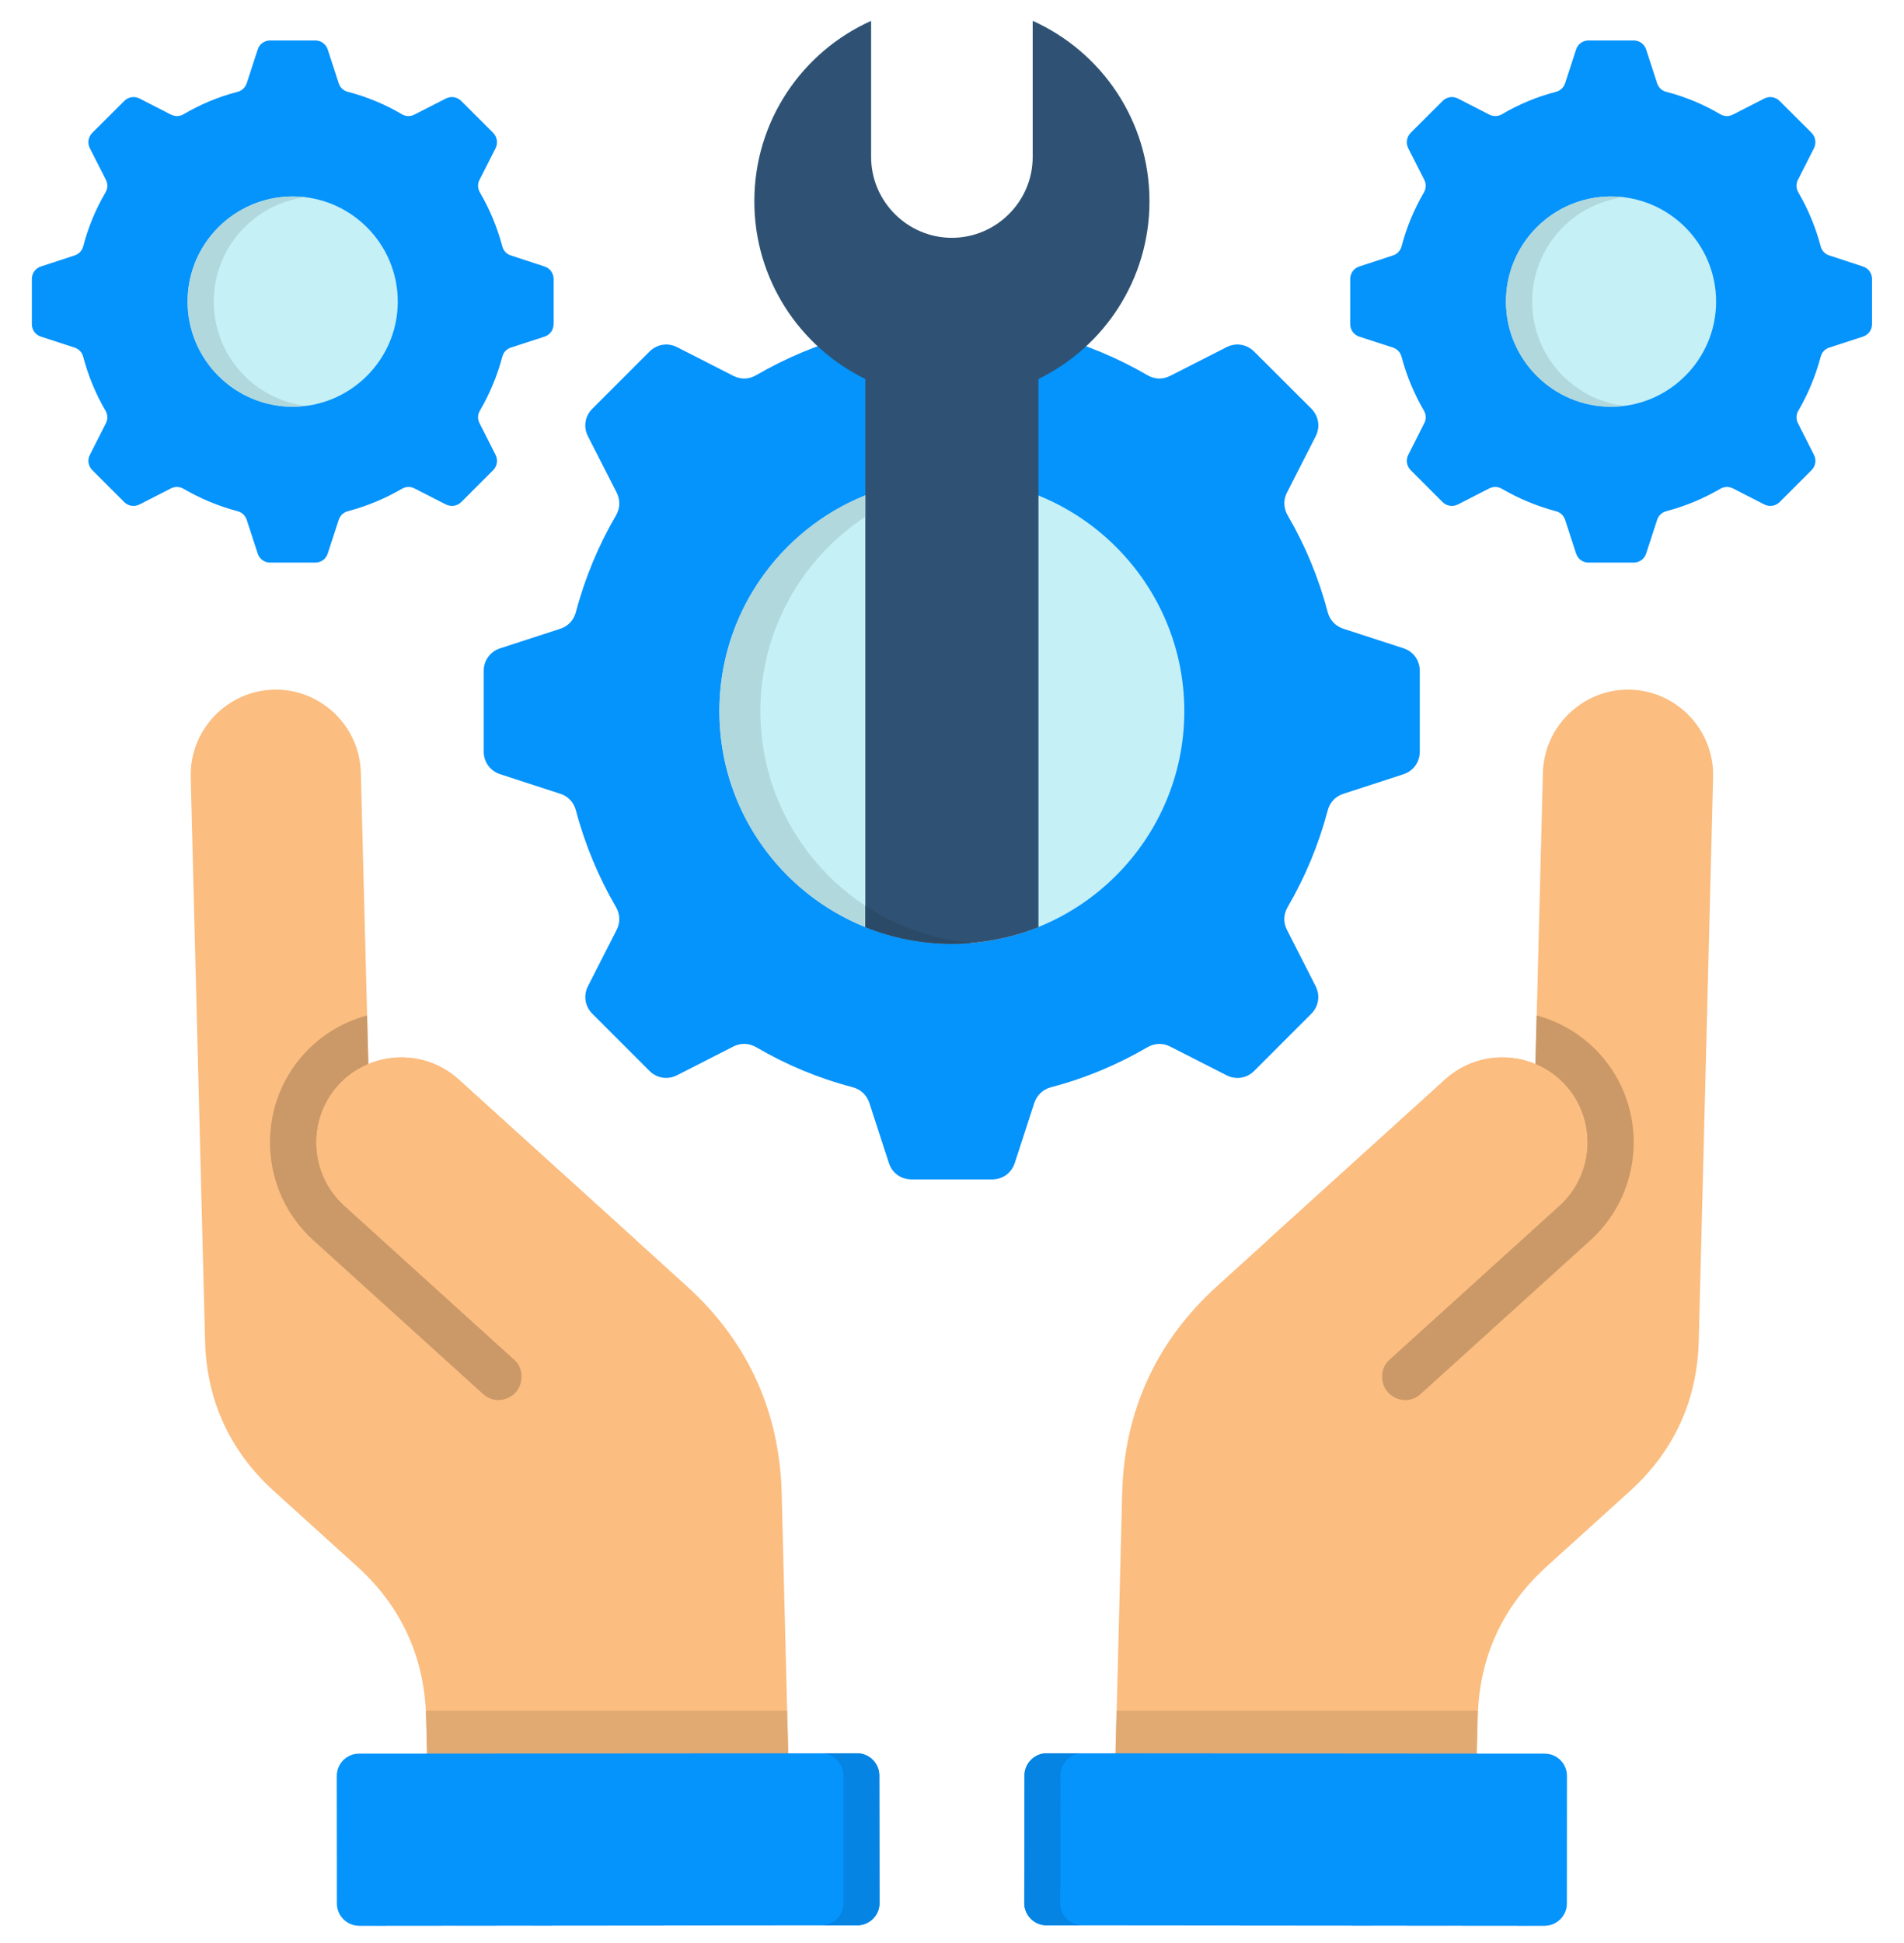
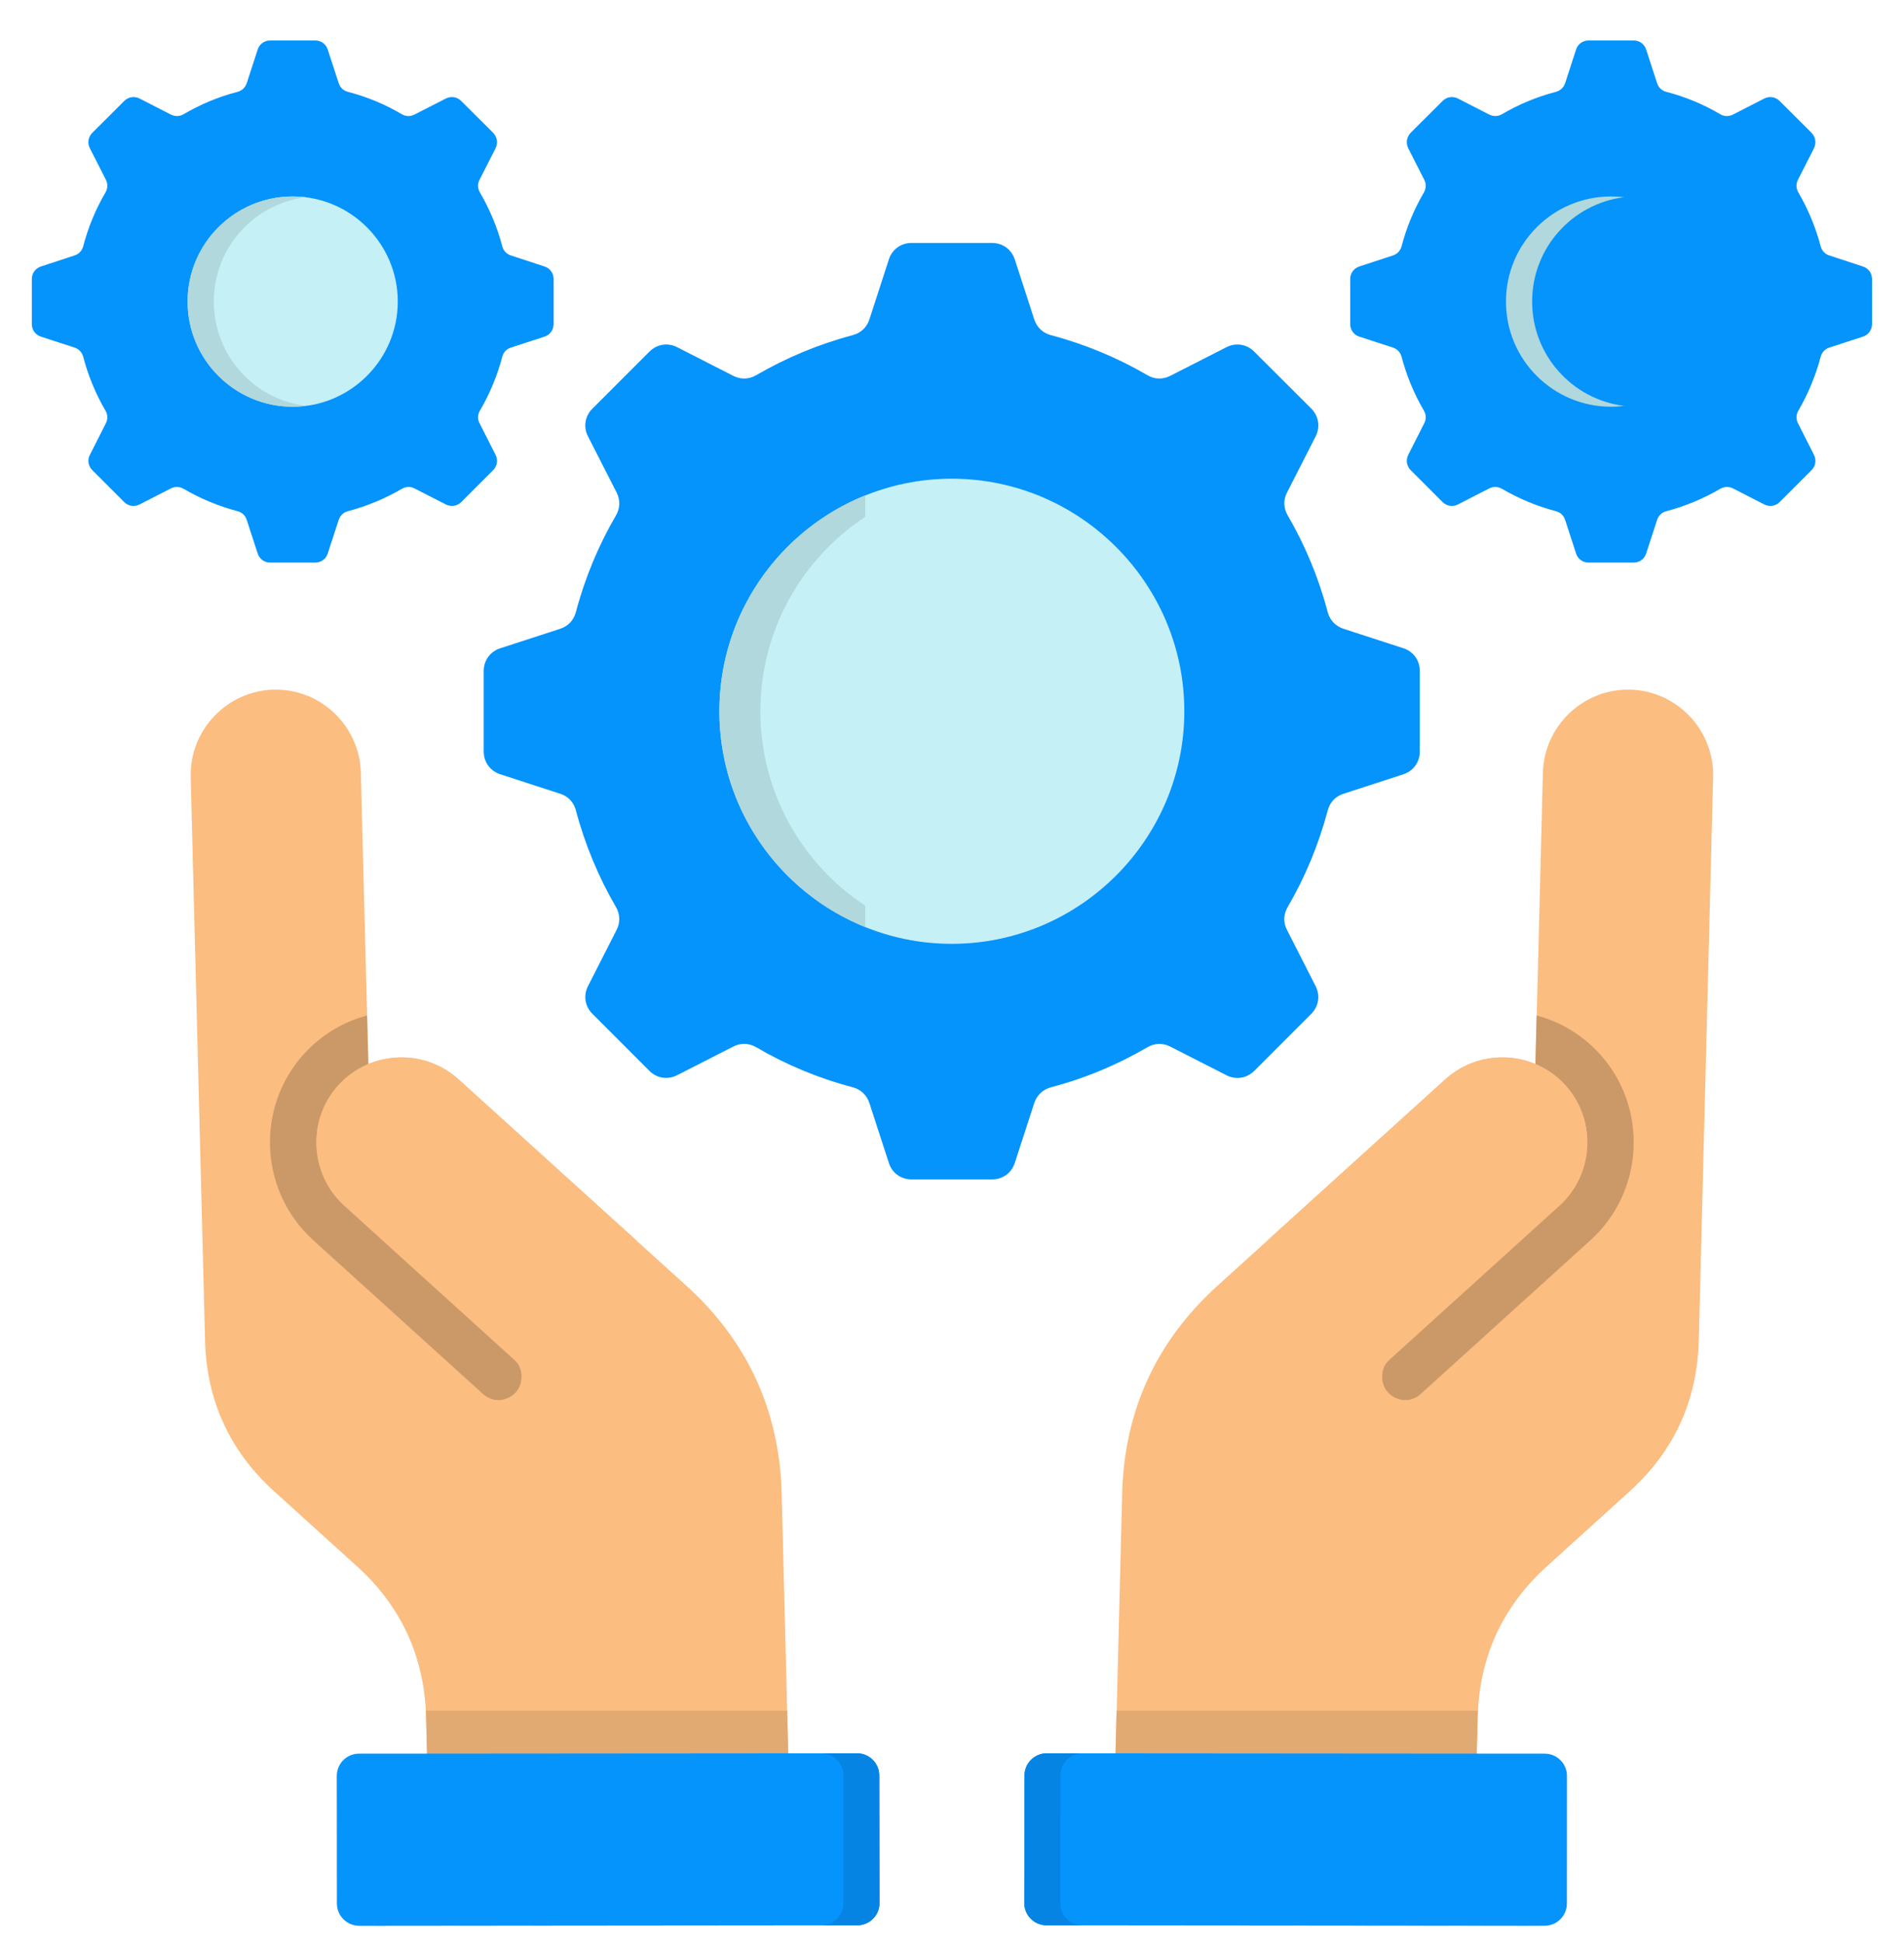
<svg xmlns="http://www.w3.org/2000/svg" width="50" height="51" viewBox="0 0 50 51" fill="none">
  <g clip-path="url(#clip0_2233_8631)">
    <path fill-rule="evenodd" clip-rule="evenodd" d="M5.385 35.199L5.008 20.394C4.978 19.165 5.958 18.133 7.187 18.102C8.417 18.072 9.446 19.052 9.476 20.284L9.673 27.927C10.448 27.602 11.378 27.73 12.04 28.328C14.039 30.138 16.034 31.946 18.03 33.754C19.63 35.202 20.471 37.037 20.527 39.193L20.754 48.173L11.275 48.406L11.189 45.059C11.147 43.498 10.539 42.167 9.382 41.12L7.192 39.137C6.036 38.09 5.426 36.76 5.385 35.199Z" fill="#FBBD80" />
    <path fill-rule="evenodd" clip-rule="evenodd" d="M20.671 44.902L20.754 48.175L11.275 48.407L11.19 45.06C11.187 45.008 11.187 44.955 11.184 44.902H20.671Z" fill="#E2AA73" />
    <path fill-rule="evenodd" clip-rule="evenodd" d="M22.511 50.536L9.431 50.548C9.109 50.548 8.847 50.285 8.847 49.964L8.844 46.614C8.844 46.293 9.104 46.03 9.425 46.03L22.505 46.02C22.826 46.02 23.089 46.282 23.089 46.603L23.095 49.953C23.095 50.273 22.832 50.536 22.511 50.536Z" fill="#0593FC" />
    <path fill-rule="evenodd" clip-rule="evenodd" d="M9.64 26.654C9.02 26.82 8.442 27.158 7.979 27.667C6.703 29.079 6.814 31.271 8.223 32.55L12.687 36.592C12.864 36.752 13.105 36.794 13.327 36.7C13.549 36.606 13.687 36.404 13.692 36.163L13.695 36.144C13.701 35.961 13.632 35.801 13.496 35.679L9.042 31.645C8.131 30.82 8.059 29.398 8.884 28.487C9.108 28.238 9.379 28.053 9.673 27.928L9.64 26.654Z" fill="#CB9968" />
    <path fill-rule="evenodd" clip-rule="evenodd" d="M16.504 38.403C15.709 37.684 14.918 36.967 14.123 36.25C12.429 34.714 10.735 33.18 9.041 31.646C8.13 30.821 8.059 29.398 8.883 28.488C9.707 27.578 11.128 27.506 12.038 28.33L16.689 32.54L16.504 38.403Z" fill="#FBBD80" />
    <path fill-rule="evenodd" clip-rule="evenodd" d="M22.514 50.536L9.434 50.548C9.426 50.548 9.414 50.548 9.406 50.545L21.569 50.537C21.891 50.537 22.153 50.274 22.15 49.953L22.148 46.603C22.148 46.291 21.901 46.036 21.594 46.02H22.507C22.828 46.02 23.091 46.282 23.091 46.603L23.097 49.953C23.098 50.273 22.835 50.536 22.514 50.536Z" fill="#0584E3" />
    <path fill-rule="evenodd" clip-rule="evenodd" d="M44.61 35.199L44.987 20.394C45.018 19.165 44.038 18.133 42.809 18.102C41.579 18.072 40.55 19.052 40.517 20.284L40.323 27.927C39.548 27.602 38.618 27.73 37.956 28.328C35.957 30.138 33.962 31.946 31.966 33.754C30.366 35.202 29.524 37.037 29.469 39.193L29.242 48.173L38.721 48.406L38.807 45.059C38.846 43.498 39.457 42.167 40.614 41.12L42.804 39.137C43.96 38.09 44.569 36.76 44.61 35.199Z" fill="#FBBD80" />
    <path fill-rule="evenodd" clip-rule="evenodd" d="M29.321 44.902L29.238 48.175L38.717 48.407L38.803 45.06C38.806 45.008 38.806 44.955 38.809 44.902H29.321Z" fill="#E2AA73" />
    <path fill-rule="evenodd" clip-rule="evenodd" d="M27.482 50.536L40.562 50.548C40.884 50.548 41.147 50.285 41.147 49.964L41.149 46.614C41.149 46.293 40.89 46.03 40.568 46.03L27.488 46.02C27.167 46.02 26.904 46.282 26.904 46.603L26.898 49.953C26.898 50.273 27.161 50.536 27.482 50.536Z" fill="#0593FC" />
    <path fill-rule="evenodd" clip-rule="evenodd" d="M40.352 26.654C40.972 26.82 41.55 27.158 42.013 27.667C43.289 29.079 43.178 31.271 41.77 32.55L37.305 36.592C37.128 36.752 36.887 36.794 36.665 36.7C36.444 36.606 36.305 36.404 36.297 36.163V36.144C36.291 35.961 36.361 35.801 36.496 35.679L40.95 31.645C41.862 30.82 41.933 29.398 41.109 28.487C40.884 28.238 40.614 28.053 40.32 27.928L40.352 26.654Z" fill="#CB9968" />
    <path fill-rule="evenodd" clip-rule="evenodd" d="M33.489 38.403C34.284 37.684 35.075 36.967 35.867 36.25C37.565 34.714 39.258 33.18 40.952 31.646C41.863 30.821 41.935 29.398 41.11 28.488C40.286 27.578 38.865 27.506 37.955 28.33L33.305 32.54L33.489 38.403Z" fill="#FBBD80" />
-     <path fill-rule="evenodd" clip-rule="evenodd" d="M27.481 50.536L40.562 50.548C40.569 50.548 40.581 50.548 40.589 50.545L28.426 50.537C28.105 50.537 27.842 50.274 27.842 49.953L27.848 46.603C27.848 46.291 28.094 46.036 28.401 46.02H27.488C27.167 46.02 26.904 46.282 26.904 46.603L26.898 49.953C26.898 50.273 27.16 50.536 27.481 50.536Z" fill="#0584E3" />
+     <path fill-rule="evenodd" clip-rule="evenodd" d="M27.481 50.536C40.569 50.548 40.581 50.548 40.589 50.545L28.426 50.537C28.105 50.537 27.842 50.274 27.842 49.953L27.848 46.603C27.848 46.291 28.094 46.036 28.401 46.02H27.488C27.167 46.02 26.904 46.282 26.904 46.603L26.898 49.953C26.898 50.273 27.16 50.536 27.481 50.536Z" fill="#0584E3" />
    <path fill-rule="evenodd" clip-rule="evenodd" d="M27.596 28.539C28.498 28.304 29.348 27.946 30.134 27.487C30.322 27.379 30.538 27.371 30.731 27.471L32.21 28.224C32.456 28.349 32.741 28.304 32.935 28.11L34.435 26.61C34.629 26.417 34.674 26.132 34.549 25.885L33.796 24.406C33.696 24.213 33.704 23.996 33.815 23.809C34.273 23.023 34.629 22.17 34.867 21.27C34.923 21.061 35.069 20.902 35.277 20.836L36.852 20.324C37.115 20.238 37.284 20.006 37.284 19.73V17.607C37.284 17.333 37.115 17.098 36.852 17.015L35.277 16.503C35.069 16.434 34.923 16.278 34.865 16.065C34.63 15.166 34.273 14.313 33.816 13.529C33.706 13.338 33.697 13.125 33.797 12.929L34.55 11.453C34.675 11.207 34.63 10.922 34.437 10.727L32.935 9.229C32.742 9.035 32.457 8.987 32.21 9.112L30.731 9.865C30.538 9.965 30.321 9.959 30.134 9.849C29.348 9.392 28.498 9.035 27.596 8.797C27.386 8.741 27.23 8.595 27.161 8.387L26.649 6.809C26.564 6.549 26.331 6.377 26.055 6.377H23.936C23.66 6.377 23.425 6.549 23.342 6.809L22.83 8.387C22.761 8.595 22.605 8.741 22.393 8.797C21.493 9.035 20.643 9.392 19.856 9.849C19.668 9.959 19.452 9.965 19.256 9.865L17.78 9.112C17.534 8.987 17.249 9.035 17.055 9.229L15.555 10.729C15.361 10.922 15.313 11.207 15.441 11.454L16.194 12.93C16.291 13.126 16.286 13.34 16.175 13.53C15.718 14.313 15.361 15.166 15.123 16.066C15.067 16.279 14.921 16.435 14.713 16.504L13.138 17.016C12.875 17.099 12.703 17.334 12.703 17.608V19.729C12.703 20.005 12.875 20.238 13.138 20.323L14.713 20.835C14.921 20.901 15.067 21.06 15.123 21.27C15.361 22.169 15.718 23.021 16.175 23.808C16.285 23.996 16.291 24.212 16.194 24.405L15.441 25.884C15.315 26.13 15.361 26.415 15.555 26.609L17.055 28.109C17.248 28.303 17.533 28.348 17.78 28.223L19.256 27.47C19.452 27.37 19.668 27.378 19.856 27.486C20.64 27.946 21.492 28.303 22.393 28.538C22.605 28.597 22.761 28.743 22.83 28.95L23.342 30.525C23.425 30.788 23.66 30.957 23.936 30.957H26.055C26.331 30.957 26.564 30.788 26.649 30.525L27.161 28.95C27.23 28.744 27.386 28.598 27.596 28.539Z" fill="#0593FC" />
    <path fill-rule="evenodd" clip-rule="evenodd" d="M24.994 24.774C28.357 24.774 31.101 22.031 31.101 18.668C31.101 15.308 28.357 12.565 24.994 12.565C21.634 12.565 18.891 15.308 18.891 18.668C18.89 22.031 21.633 24.774 24.994 24.774Z" fill="#C4F0F6" />
    <path fill-rule="evenodd" clip-rule="evenodd" d="M43.759 13.418C44.26 13.285 44.736 13.086 45.174 12.831C45.279 12.771 45.398 12.765 45.509 12.82L46.331 13.241C46.467 13.31 46.627 13.285 46.735 13.178L47.571 12.342C47.68 12.233 47.704 12.073 47.635 11.938L47.217 11.112C47.161 11.004 47.164 10.886 47.225 10.78C47.48 10.343 47.679 9.867 47.812 9.365C47.842 9.246 47.925 9.16 48.041 9.122L48.919 8.837C49.065 8.79 49.16 8.66 49.16 8.505V7.323C49.16 7.171 49.066 7.041 48.919 6.994L48.041 6.706C47.925 6.67 47.842 6.581 47.812 6.465C47.679 5.961 47.48 5.487 47.225 5.05C47.164 4.944 47.161 4.823 47.217 4.715L47.635 3.893C47.704 3.754 47.679 3.597 47.571 3.485L46.735 2.652C46.627 2.542 46.467 2.517 46.331 2.586L45.509 3.007C45.398 3.062 45.279 3.06 45.174 2.998C44.736 2.74 44.261 2.541 43.759 2.411C43.64 2.381 43.554 2.298 43.516 2.182L43.23 1.304C43.184 1.157 43.054 1.062 42.898 1.062H41.719C41.563 1.062 41.434 1.156 41.387 1.304L41.102 2.182C41.062 2.298 40.977 2.381 40.858 2.411C40.357 2.541 39.881 2.74 39.443 2.998C39.338 3.059 39.219 3.062 39.108 3.007L38.286 2.586C38.15 2.517 37.99 2.542 37.882 2.652L37.046 3.485C36.938 3.596 36.913 3.754 36.982 3.893L37.4 4.715C37.456 4.823 37.453 4.944 37.393 5.05C37.138 5.487 36.938 5.961 36.806 6.465C36.775 6.581 36.692 6.67 36.576 6.706L35.698 6.994C35.552 7.041 35.457 7.171 35.457 7.323V8.505C35.457 8.66 35.551 8.79 35.698 8.837L36.576 9.122C36.692 9.161 36.775 9.247 36.806 9.365C36.938 9.866 37.138 10.343 37.393 10.78C37.453 10.886 37.456 11.005 37.4 11.112L36.982 11.938C36.913 12.073 36.938 12.233 37.046 12.342L37.882 13.178C37.99 13.286 38.15 13.31 38.286 13.241L39.108 12.82C39.219 12.765 39.338 12.771 39.443 12.831C39.881 13.086 40.356 13.285 40.858 13.418C40.977 13.448 41.063 13.531 41.102 13.648L41.387 14.525C41.434 14.672 41.563 14.767 41.719 14.767H42.898C43.054 14.767 43.184 14.673 43.23 14.525L43.516 13.648C43.554 13.532 43.64 13.449 43.759 13.418Z" fill="#0593FC" />
-     <path fill-rule="evenodd" clip-rule="evenodd" d="M42.307 10.676C43.826 10.676 45.066 9.436 45.066 7.916C45.066 6.396 43.826 5.156 42.307 5.156C40.787 5.156 39.547 6.396 39.547 7.916C39.547 9.436 40.787 10.676 42.307 10.676Z" fill="#C4F0F6" />
    <path fill-rule="evenodd" clip-rule="evenodd" d="M9.137 13.418C9.638 13.285 10.114 13.086 10.552 12.831C10.657 12.771 10.776 12.765 10.884 12.82L11.709 13.241C11.845 13.31 12.005 13.285 12.113 13.178L12.949 12.342C13.058 12.233 13.082 12.073 13.013 11.938L12.595 11.112C12.536 11.004 12.542 10.886 12.602 10.78C12.857 10.343 13.057 9.867 13.19 9.365C13.22 9.246 13.303 9.16 13.419 9.122L14.297 8.837C14.443 8.79 14.538 8.66 14.538 8.505V7.323C14.538 7.171 14.444 7.041 14.297 6.994L13.419 6.706C13.303 6.67 13.22 6.581 13.19 6.465C13.057 5.961 12.857 5.487 12.602 5.05C12.542 4.944 12.536 4.823 12.595 4.715L13.013 3.893C13.082 3.754 13.057 3.597 12.949 3.485L12.113 2.652C12.005 2.542 11.845 2.517 11.709 2.586L10.884 3.007C10.775 3.062 10.657 3.06 10.552 2.998C10.114 2.74 9.639 2.541 9.137 2.411C9.018 2.381 8.932 2.298 8.894 2.182L8.608 1.304C8.562 1.157 8.432 1.062 8.276 1.062H7.095C6.942 1.062 6.812 1.156 6.766 1.304L6.48 2.182C6.441 2.298 6.355 2.381 6.237 2.411C5.736 2.541 5.26 2.74 4.822 2.998C4.717 3.059 4.598 3.062 4.487 3.007L3.665 2.586C3.526 2.517 3.369 2.542 3.261 2.652L2.425 3.485C2.316 3.596 2.289 3.754 2.361 3.893L2.779 4.715C2.835 4.823 2.832 4.944 2.771 5.05C2.514 5.487 2.317 5.961 2.185 6.465C2.154 6.581 2.071 6.67 1.955 6.706L1.077 6.994C0.931 7.041 0.836 7.171 0.836 7.323V8.505C0.836 8.66 0.93 8.79 1.077 8.837L1.955 9.122C2.071 9.161 2.154 9.247 2.185 9.365C2.317 9.866 2.514 10.343 2.771 10.78C2.832 10.886 2.835 11.005 2.779 11.112L2.361 11.938C2.289 12.073 2.317 12.233 2.425 12.342L3.261 13.178C3.369 13.286 3.526 13.31 3.665 13.241L4.487 12.82C4.598 12.765 4.717 12.771 4.822 12.831C5.26 13.086 5.735 13.285 6.237 13.418C6.356 13.448 6.442 13.531 6.48 13.648L6.766 14.525C6.812 14.672 6.942 14.767 7.095 14.767H8.276C8.432 14.767 8.562 14.673 8.608 14.525L8.894 13.648C8.932 13.532 9.018 13.449 9.137 13.418Z" fill="#0593FC" />
-     <path fill-rule="evenodd" clip-rule="evenodd" d="M27.119 0.547C28.927 1.358 30.186 3.171 30.186 5.283C30.186 7.332 28.996 9.106 27.271 9.947V24.336C26.568 24.615 25.802 24.773 24.996 24.773C24.193 24.773 23.427 24.615 22.724 24.336V9.948C20.999 9.106 19.809 7.332 19.809 5.284C19.809 3.172 21.068 1.358 22.876 0.548V4.119C22.876 5.287 23.831 6.242 24.996 6.242C26.164 6.242 27.119 5.287 27.119 4.119V0.547Z" fill="#2F5274" />
    <path fill-rule="evenodd" clip-rule="evenodd" d="M7.687 10.676C9.206 10.676 10.446 9.436 10.446 7.916C10.446 6.396 9.206 5.156 7.687 5.156C6.167 5.156 4.926 6.396 4.926 7.916C4.926 9.436 6.166 10.676 7.687 10.676Z" fill="#C4F0F6" />
    <path fill-rule="evenodd" clip-rule="evenodd" d="M22.722 13.566C21.064 14.657 19.968 16.534 19.968 18.668C19.968 20.802 21.064 22.682 22.722 23.773V24.334C20.477 23.435 18.891 21.236 18.891 18.667C18.891 16.101 20.477 13.903 22.722 13V13.566Z" fill="#B0D8DD" />
-     <path fill-rule="evenodd" clip-rule="evenodd" d="M22.723 23.773C23.545 24.314 24.503 24.659 25.535 24.751C25.358 24.768 25.178 24.776 24.995 24.776C24.192 24.776 23.426 24.618 22.723 24.336V23.773Z" fill="#2A4A68" />
    <path fill-rule="evenodd" clip-rule="evenodd" d="M7.686 5.156C7.802 5.156 7.915 5.162 8.028 5.176C6.666 5.348 5.614 6.507 5.614 7.916C5.614 9.322 6.666 10.485 8.028 10.653C7.915 10.667 7.802 10.676 7.686 10.676C6.16 10.676 4.926 9.438 4.926 7.916C4.925 6.391 6.16 5.156 7.686 5.156Z" fill="#B0D8DD" />
    <path fill-rule="evenodd" clip-rule="evenodd" d="M42.307 5.156C42.423 5.156 42.539 5.162 42.649 5.176C41.287 5.348 40.235 6.507 40.235 7.916C40.235 9.322 41.287 10.485 42.649 10.653C42.539 10.667 42.423 10.676 42.307 10.676C40.781 10.676 39.547 9.438 39.547 7.916C39.547 6.391 40.782 5.156 42.307 5.156Z" fill="#B0D8DD" />
  </g>
  <defs>
    <clipPath id="clip0_2233_8631">
      <rect width="50" height="50" fill="white" transform="translate(0 0.547)" />
    </clipPath>
  </defs>
</svg>